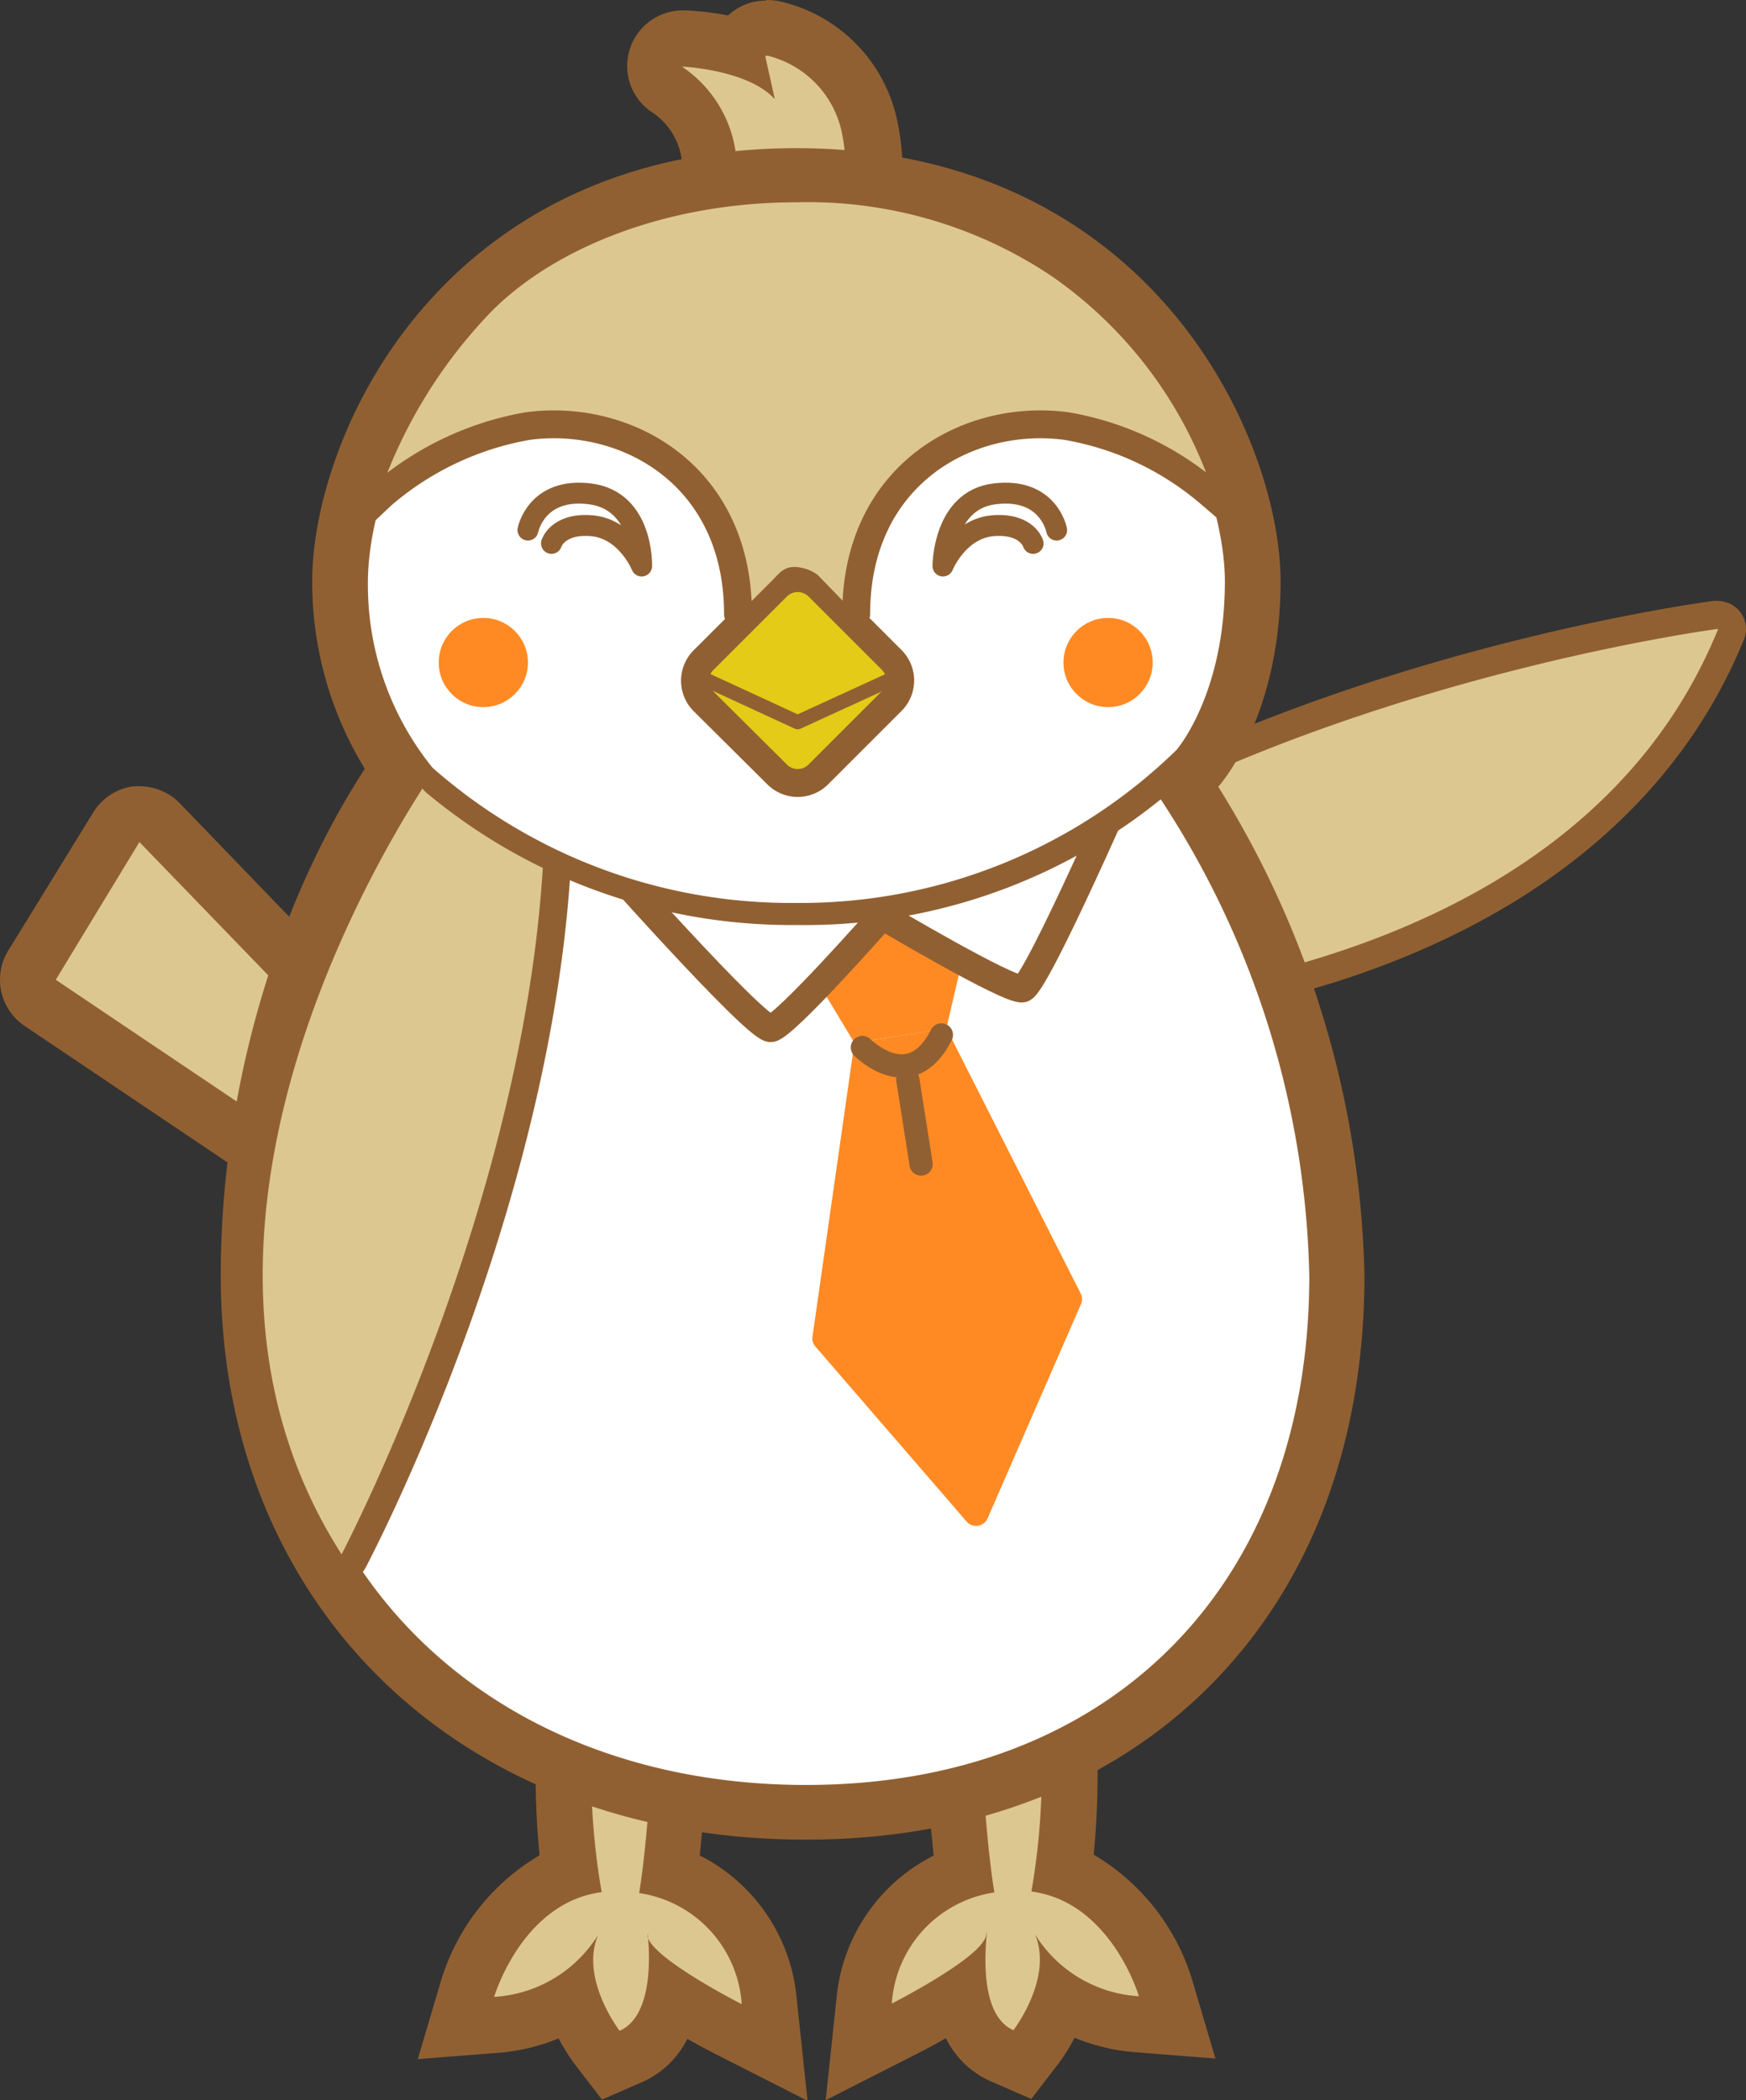
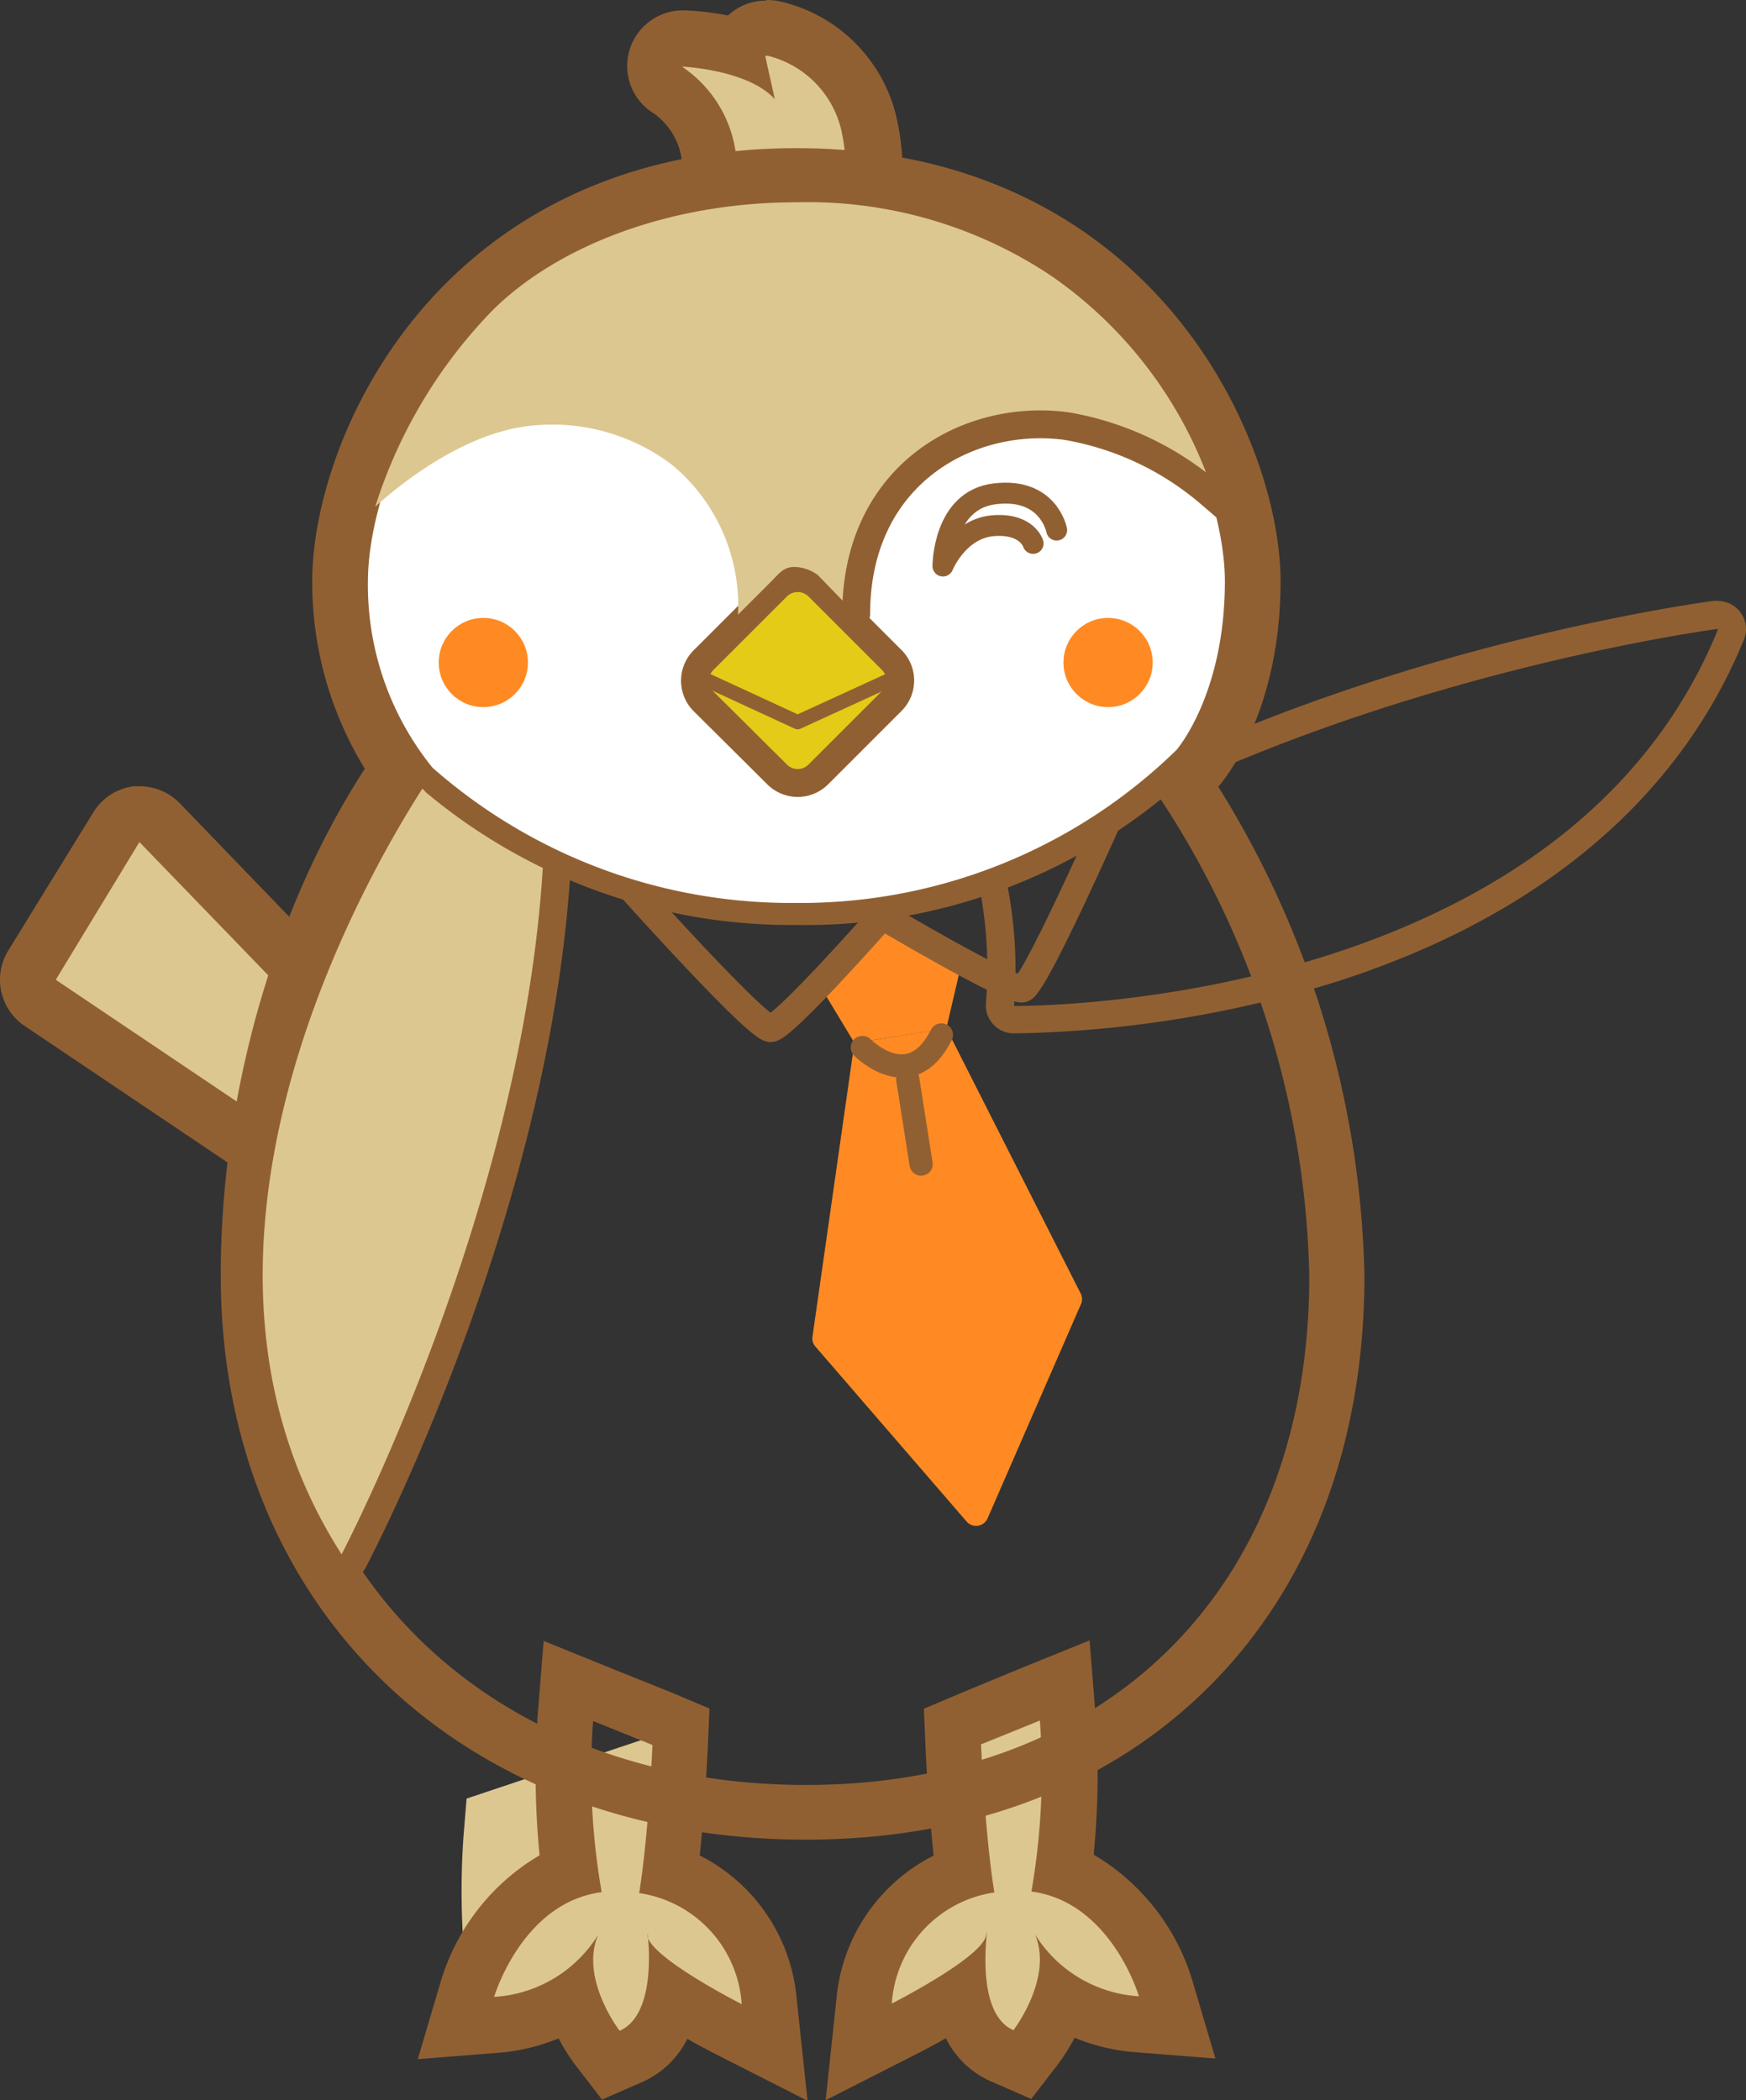
<svg xmlns="http://www.w3.org/2000/svg" viewBox="0 0 112.71 135.58">
  <rect x="0" y="0" width="112.71" height="135.58" fill="#333333" stroke="none" />
  <defs>
    <style>.cls-1{fill:#ddc791;}.cls-2{fill:#916032;}.cls-3,.cls-8{fill:#fff;}.cls-4{fill:#ff8a23;}.cls-10,.cls-11,.cls-12,.cls-5,.cls-6,.cls-7{fill:none;}.cls-10,.cls-11,.cls-12,.cls-5,.cls-6,.cls-7,.cls-8,.cls-9{stroke:#916032;}.cls-10,.cls-11,.cls-12,.cls-5,.cls-6,.cls-7,.cls-9{stroke-linecap:round;stroke-linejoin:round;}.cls-5{stroke-width:1.5px;}.cls-6{stroke-width:1.77px;}.cls-7{stroke-width:1.73px;}.cls-8{stroke-miterlimit:10;stroke-width:7.19px;}.cls-9{fill:#e3cb17;stroke-width:1.8px;}.cls-10{stroke-width:0.92px;}.cls-11{stroke-width:1.8px;}.cls-12{stroke-width:1.35px;}</style>
  </defs>
  <title>home-support</title>
  <g id="Layer_2" data-name="Layer 2">
    <g id="創業融資">
      <path class="cls-1" d="M21.91,77.37a1.79,1.79,0,0,1-1-.31L2.59,64.74a1.8,1.8,0,0,1-.53-2.43l5.43-8.89a1.8,1.8,0,0,1,1.34-.85H9a1.82,1.82,0,0,1,1.3.55L23,66.24a1.8,1.8,0,0,1,.5,1.2l.23,8.08a1.85,1.85,0,0,1-.93,1.63A1.93,1.93,0,0,1,21.91,77.37Z" />
      <path class="cls-2" d="M9,54.36,21.69,67.49l.22,8.08L3.6,63.25,9,54.36m0-3.6-.39,0A3.6,3.6,0,0,0,6,52.48L.53,61.37a3.59,3.59,0,0,0,1.06,4.86L19.9,78.55a3.59,3.59,0,0,0,5.6-3.08l-.22-8.08a3.56,3.56,0,0,0-1-2.39L11.61,51.86A3.63,3.63,0,0,0,9,50.76Z" />
-       <path class="cls-1" d="M65.45,65.84a.92.92,0,0,1-.89-1,28.05,28.05,0,0,0-.41-7.65.94.94,0,0,1,.37-1c19.11-12.85,46-16.51,46.27-16.55h.12a.91.91,0,0,1,.71.35.9.9,0,0,1,.12.89c-10,24.62-44.68,24.9-46.15,24.9Z" />
      <path class="cls-2" d="M110.91,40.61h0m0,0c-9.72,23.92-43,24.33-45.32,24.33h-.13A28.61,28.61,0,0,0,65,57c19.16-12.89,45.89-16.4,45.89-16.4m0-1.81h-.27c-1.49.2-27.49,3.82-46.62,16.7a1.8,1.8,0,0,0-.74,1.95,27.51,27.51,0,0,1,.38,7.38,1.81,1.81,0,0,0,.49,1.32,1.8,1.8,0,0,0,1.29.57h.15A74.06,74.06,0,0,0,86,63.46c13.14-4.13,22.31-11.77,26.54-22.09a1.76,1.76,0,0,0,.17-.76,1.81,1.81,0,0,0-1.79-1.81Zm0,3.61Z" />
-       <path class="cls-1" d="M38.6,132.19a11.49,11.49,0,0,1-1.63-3.1,10.62,10.62,0,0,1-4.9,1.61l-2.61.21.74-2.51c.08-.27,1.78-5.83,6.6-7.58a50.08,50.08,0,0,1-.28-9.85l.2-2.44L44,111.46l-.06,1.27c0,.21-.2,4.52-.65,8.14a9.54,9.54,0,0,1,6.4,8.32l.35,3.29-3-1.5a40.44,40.44,0,0,1-3.64-2.06,4.8,4.8,0,0,1-2.69,3.82l-1.28.56Z" />
+       <path class="cls-1" d="M38.6,132.19a11.49,11.49,0,0,1-1.63-3.1,10.62,10.62,0,0,1-4.9,1.61l-2.61.21.74-2.51a50.08,50.08,0,0,1-.28-9.85l.2-2.44L44,111.46l-.06,1.27c0,.21-.2,4.52-.65,8.14a9.54,9.54,0,0,1,6.4,8.32l.35,3.29-3-1.5a40.44,40.44,0,0,1-3.64-2.06,4.8,4.8,0,0,1-2.69,3.82l-1.28.56Z" />
      <path class="cls-2" d="M38.31,111.11l3.81,1.54s-.25,5.82-.86,9.56a7.76,7.76,0,0,1,6.62,7.17s-5.75-2.92-6.08-4.37c0-.15,0-.22,0-.22S42.51,130,40,131.1c0,0-2.59-3.36-1.39-6.19a8.49,8.49,0,0,1-6.71,4s1.79-6.09,6.94-6.76a45.3,45.3,0,0,1-.56-11m-3.19-5.17-.39,4.88a54.14,54.14,0,0,0,.13,8.91,14.15,14.15,0,0,0-6.38,8.16l-1.48,5,5.21-.41a12.84,12.84,0,0,0,3.88-.93,12.58,12.58,0,0,0,1.09,1.73l1.71,2.22,2.57-1.12a5.92,5.92,0,0,0,2.94-2.8q.84.48,1.86,1l5.9,3-.7-6.58a11.49,11.49,0,0,0-6.26-9.26c.35-3.33.51-6.75.52-6.93l.11-2.55-2.36-1-3.81-1.53-4.54-1.84Z" />
      <path class="cls-1" d="M64.71,132.74A4.78,4.78,0,0,1,62,128.92,40.44,40.44,0,0,1,58.38,131l-3,1.5.35-3.29a9.54,9.54,0,0,1,6.4-8.32c-.45-3.62-.64-7.93-.65-8.14l-.06-1.27,7.26-2.93.2,2.44a50.08,50.08,0,0,1-.28,9.85c4.82,1.75,6.52,7.31,6.6,7.58l.74,2.51-2.61-.21a10.62,10.62,0,0,1-4.9-1.61,11.4,11.4,0,0,1-1.64,3.1L66,133.3Z" />
      <path class="cls-2" d="M67.13,111.11a45.05,45.05,0,0,1-.55,11c5.15.67,6.94,6.76,6.94,6.76a8.49,8.49,0,0,1-6.71-4c1.2,2.83-1.39,6.19-1.39,6.19-2.48-1.08-1.67-6.31-1.72-6.31s0,.07-.05.22c-.33,1.45-6.08,4.37-6.08,4.37a7.76,7.76,0,0,1,6.62-7.17c-.61-3.74-.86-9.56-.86-9.56l3.8-1.54m3.2-5.17-4.54,1.84L62,109.31l-2.36,1,.11,2.55c0,.18.17,3.6.52,6.93A11.49,11.49,0,0,0,54,129l-.7,6.58,5.9-3q1-.51,1.86-1a5.88,5.88,0,0,0,2.94,2.8l2.57,1.12,1.71-2.22a12.58,12.58,0,0,0,1.09-1.73,12.84,12.84,0,0,0,3.88.93l5.21.41-1.48-5a14.15,14.15,0,0,0-6.38-8.16,54.14,54.14,0,0,0,.13-8.91l-.39-4.88Z" />
-       <path class="cls-3" d="M52,117c-21.19,0-36-14.24-36-34.64C16,70,20,57.35,26.55,48.42l.21-.31C31,41.89,39.84,31.45,51.9,31.45c10.64,0,16.95,8.67,23.06,17.06A60.09,60.09,0,0,1,86.27,82.37C86.27,103.42,72.81,117,52,117Z" />
      <path class="cls-2" d="M51.9,33.23c9.58,0,15.41,7.8,21.62,16.33a58.17,58.17,0,0,1,11,32.81c0,20-12.84,32.86-32.49,32.86s-34.2-12.89-34.2-32.86c0-10.56,3.08-23.27,10.19-32.89.51-.62,10-16.25,23.92-16.25m0-3.56C39,29.67,29.7,40.6,25.29,47.11l-.15.22,0,0c-6.82,9.23-10.89,22.32-10.89,35,0,21.45,15.53,36.43,37.77,36.43,10.62,0,19.67-3.46,26.15-10s9.91-15.68,9.91-26.43A62,62,0,0,0,76.39,47.44c-6.06-8.32-13-17.77-24.49-17.77Z" />
      <polygon class="cls-4" points="56.77 58.28 52.61 63.11 55.16 67.33 61.09 66.39 62.21 61.59 56.77 58.28" />
      <path class="cls-4" d="M62.41,98.24,52.63,86.92a.79.79,0,0,1-.18-.64l2.62-18.36a.8.8,0,0,1,.67-.68l4.77-.76a.82.82,0,0,1,.85.43l8.41,16.61a.8.8,0,0,1,0,.69L63.76,98A.81.81,0,0,1,62.41,98.24Z" />
      <path class="cls-5" d="M55.67,67.62s3.1,3.16,5.1-.81" />
      <line class="cls-5" x1="58.6" y1="69.69" x2="59.46" y2="75.15" />
      <path class="cls-1" d="M22.05,101.24a.9.9,0,0,1-.76-.41C6.71,78.05,27.48,49,27.69,48.66a.93.93,0,0,1,.61-.37h.12a.88.88,0,0,1,.56.19,29.09,29.09,0,0,0,6.48,4.09.91.91,0,0,1,.59.86c-.54,23-13.08,47.09-13.2,47.33a.88.88,0,0,1-.76.48Z" />
      <path class="cls-2" d="M28.42,49.19a28.83,28.83,0,0,0,6.73,4.22c-.54,23.08-13.1,46.93-13.1,46.93C7.63,77.82,28.42,49.19,28.42,49.19m0-1.8h-.25a1.82,1.82,0,0,0-1.21.73,72.69,72.69,0,0,0-8.84,17.61c-4.62,13.58-3.79,25.89,2.41,35.57a1.8,1.8,0,0,0,1.52.83h.08a1.79,1.79,0,0,0,1.51-1c.52-1,12.77-24.49,13.31-47.73a1.81,1.81,0,0,0-1.17-1.73,28,28,0,0,1-6.25-3.95,1.8,1.8,0,0,0-1.11-.38Z" />
      <path class="cls-6" d="M38.34,54.65S48.85,66.54,49.77,66.39s7.15-7.23,7.15-7.23" />
      <path class="cls-6" d="M73.2,49.13S66.88,63.68,66,63.83s-9-4.67-9-4.67" />
      <path class="cls-7" d="M77.54,47.58a15,15,0,0,1-1.43,1.86A35.61,35.61,0,0,1,51.5,58.85a35.92,35.92,0,0,1-23.4-8.32s-2.08-2.15-2.64-3" />
      <path class="cls-1" d="M47.65,16.42a1.8,1.8,0,0,1-1.8-1.8V11a6.17,6.17,0,0,0-2.65-5.15,1.79,1.79,0,0,1,.9-3.35h.08a15.87,15.87,0,0,1,3.63.62,1.82,1.82,0,0,1,.45-.77,1.8,1.8,0,0,1,1.28-.52,1.69,1.69,0,0,1,.38,0A8.26,8.26,0,0,1,56,7.94a15,15,0,0,1,.33,4.17l0,2.48a1.77,1.77,0,0,1-.51,1.29,1.82,1.82,0,0,1-1.28.54Z" />
      <path class="cls-2" d="M49.52,3.59A6.47,6.47,0,0,1,54.3,8.36a12.79,12.79,0,0,1,.27,3.69l0,2.57h-7V11a8,8,0,0,0-3.55-6.7s4.27.18,6,2.11l-.62-2.78m0-3.59A3.55,3.55,0,0,0,47,1,18.68,18.68,0,0,0,44.24.67h-.15a3.59,3.59,0,0,0-1.84,6.68A4.42,4.42,0,0,1,44.05,11v3.62a3.59,3.59,0,0,0,3.6,3.59h7a3.59,3.59,0,0,0,3.59-3.64l0-2.4a16.1,16.1,0,0,0-.38-4.64A10,10,0,0,0,50.3.08,4.13,4.13,0,0,0,49.52,0Z" />
      <path class="cls-8" d="M26.92,48.23a19.45,19.45,0,0,1-3.17-10.7c0-7.52,6.86-24.37,27.66-24.37S79.07,30.21,79.07,37.53s-3.13,10.89-3.13,10.89" />
      <path class="cls-3" d="M75.94,48.42a34.73,34.73,0,0,1-24.61,9.87,35,35,0,0,1-23.41-8.73,18.75,18.75,0,0,1-4.17-12c0-7.52,6.86-24.37,27.66-24.37S79.07,30.21,79.07,37.53,75.94,48.42,75.94,48.42Z" />
      <path class="cls-9" d="M57.58,42.62l-4.76-4.76a1.9,1.9,0,0,0-2.65,0l-4.76,4.76a1.88,1.88,0,0,0,0,2.65L50.17,50a1.88,1.88,0,0,0,2.65,0l4.76-4.76A1.88,1.88,0,0,0,57.58,42.62Z" />
      <polyline class="cls-10" points="45.08 43.66 51.49 46.62 57.95 43.66" />
      <path class="cls-1" d="M78.42,32.12A27.43,27.43,0,0,0,67.85,17.8a28.29,28.29,0,0,0-16.44-4.74c-8.28,0-15.5,2.87-19.64,7a32,32,0,0,0-7.55,12.66s4.65-4.46,9.61-5.18A12.78,12.78,0,0,1,43.37,30a11.8,11.8,0,0,1,4.27,9.68l2.2-2.2c.47-.48.75-.88,1.45-.88a2.64,2.64,0,0,1,1.5.52l2.48,2.56c.15-3.5.78-6.51,3.55-9s5.71-3.51,10.05-3.08C73,27.93,78.42,32.12,78.42,32.12Z" />
-       <path class="cls-11" d="M47.64,39.64c0-9-7.25-13-13.6-12.13a19.52,19.52,0,0,0-9.36,4.43l-1.4,1.32" />
      <path class="cls-11" d="M55.27,39.64c0-9,7.25-13,13.6-12.13A19.19,19.19,0,0,1,78,31.77l1.8,1.54" />
      <circle class="cls-4" cx="31.2" cy="42.77" r="2.88" />
      <circle class="cls-4" cx="71.53" cy="42.77" r="2.88" />
      <path class="cls-12" d="M68.21,34.22s-.52-2.77-4-2.34c-3.34.4-3.34,4.66-3.34,4.66s1-2.48,3.33-2.61c2.11-.13,2.49,1.15,2.49,1.15" />
-       <path class="cls-12" d="M34.08,34.22s.53-2.77,4-2.34,3.34,4.66,3.34,4.66-1-2.48-3.33-2.61c-2.11-.13-2.49,1.15-2.49,1.15" />
    </g>
  </g>
</svg>